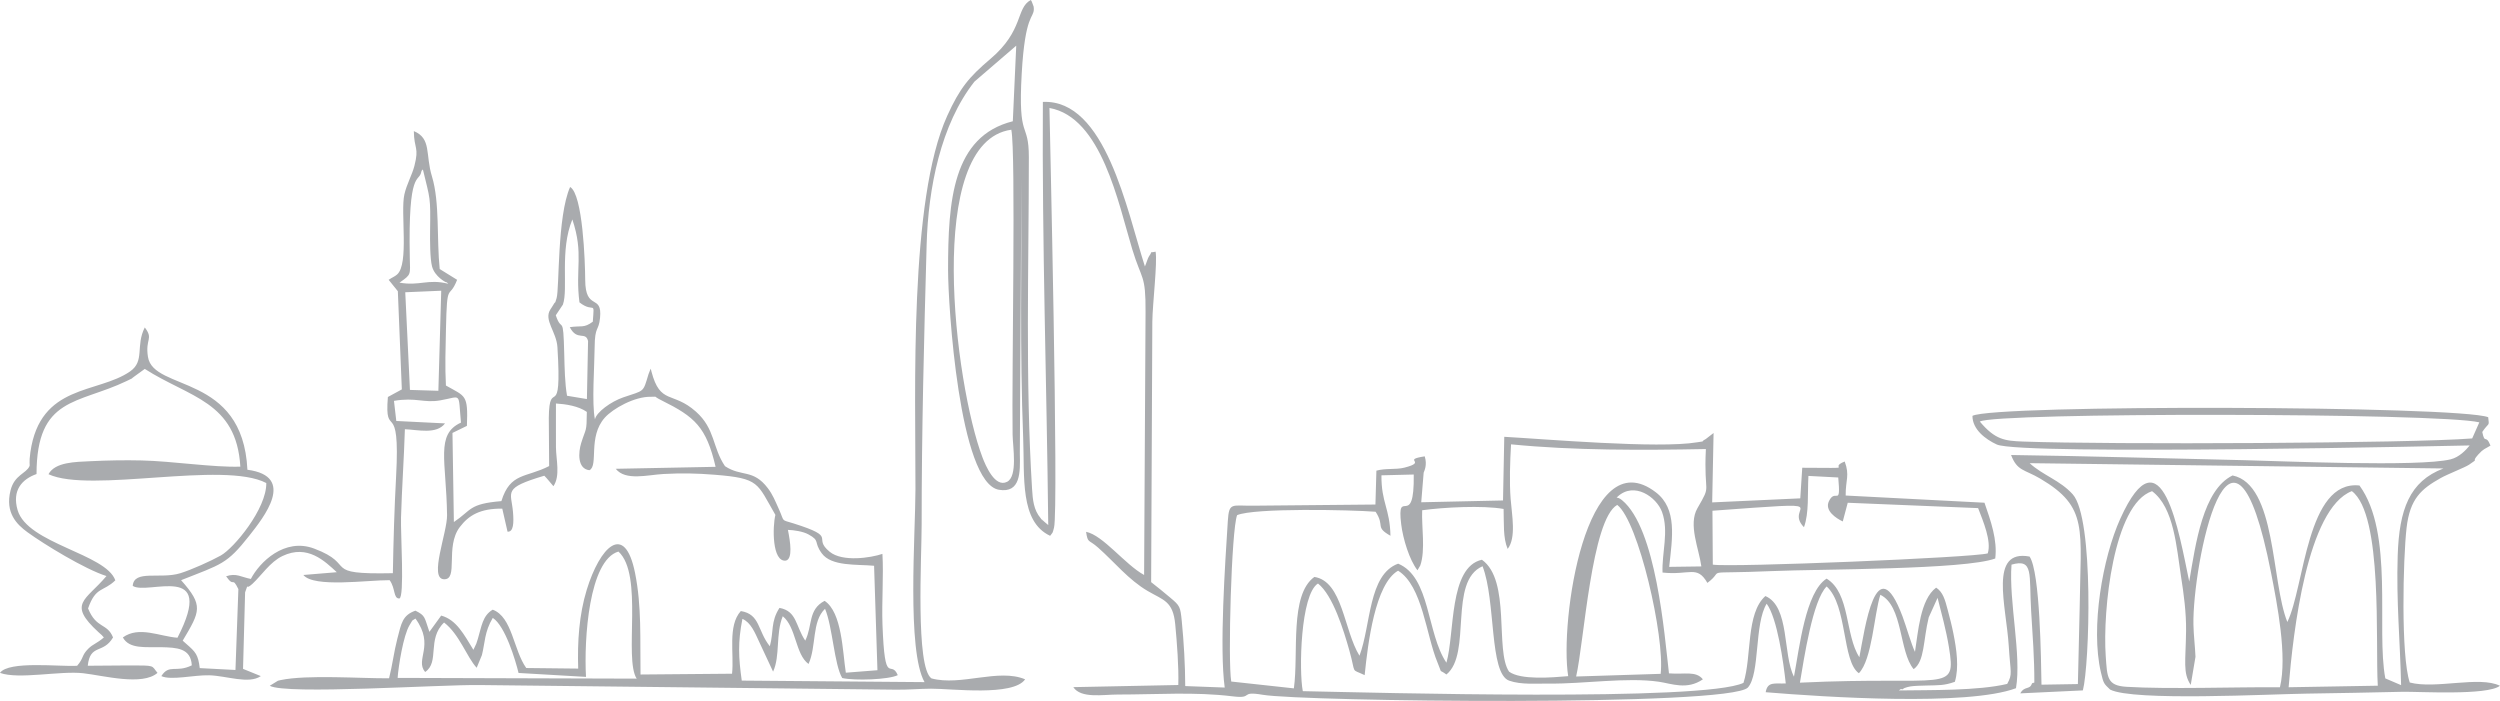
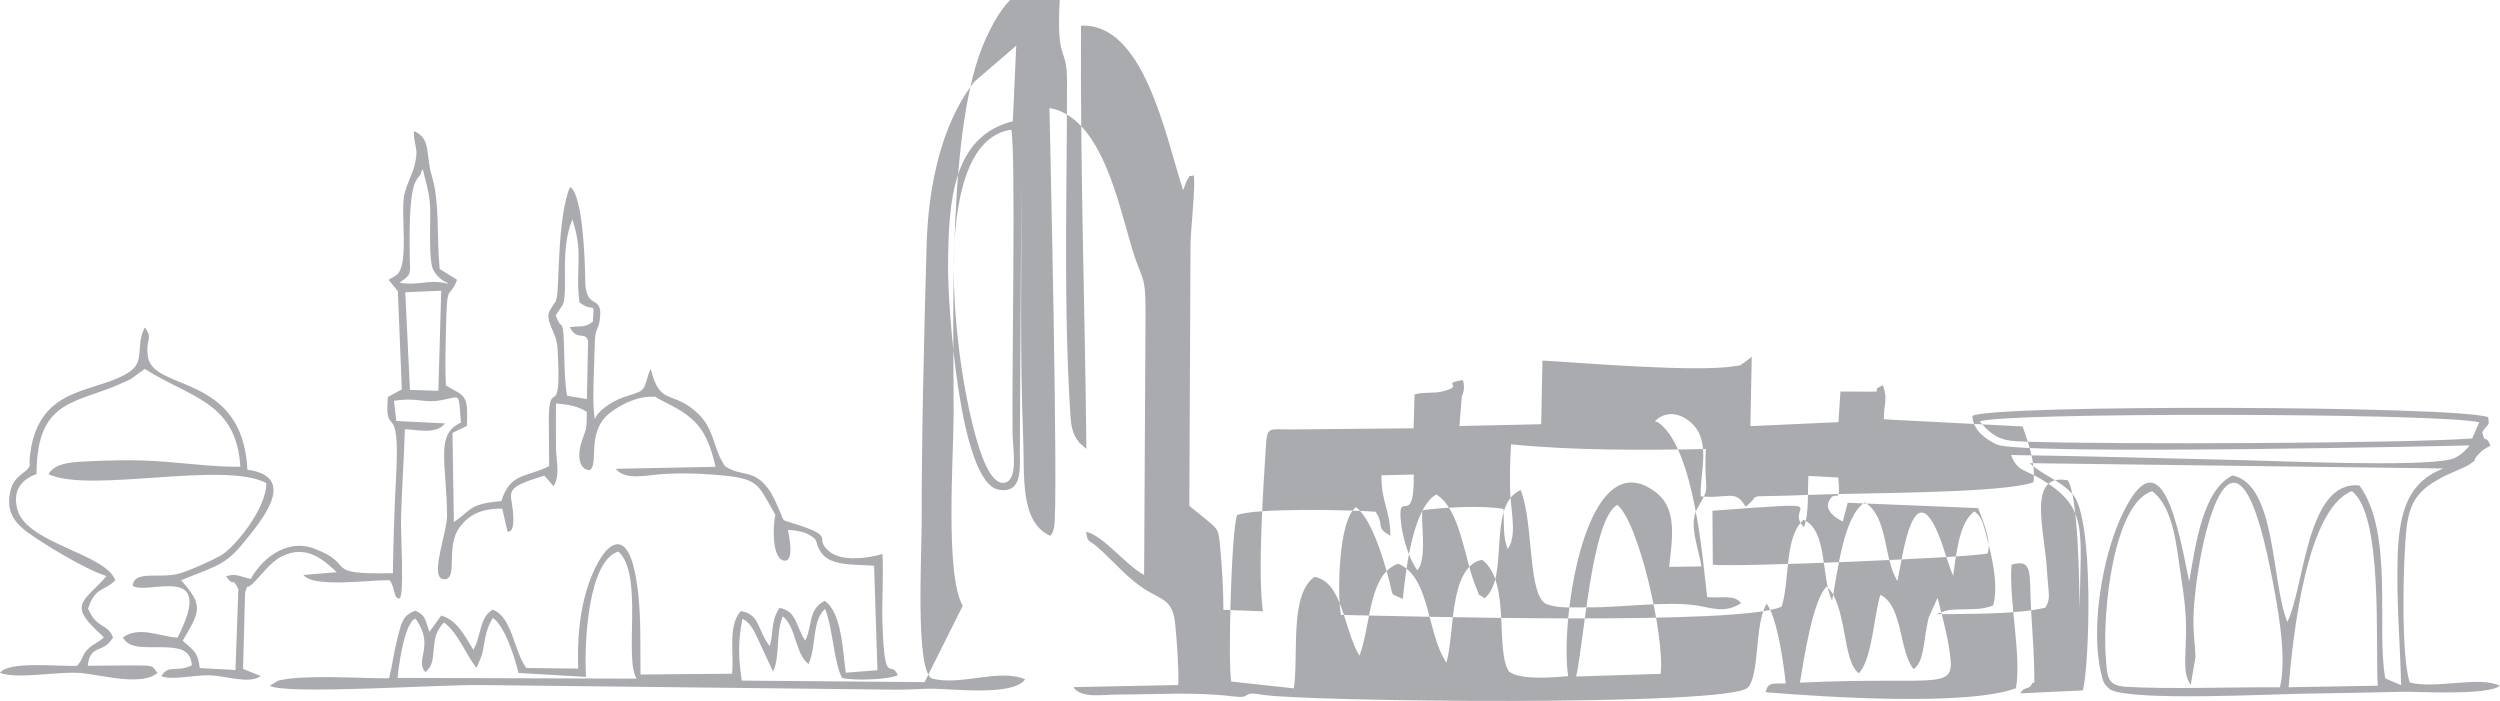
<svg xmlns="http://www.w3.org/2000/svg" xml:space="preserve" width="77172px" height="21637px" version="1.1" shape-rendering="geometricPrecision" text-rendering="geometricPrecision" image-rendering="optimizeQuality" fill-rule="evenodd" clip-rule="evenodd" viewBox="0 0 203132 56954">
  <g id="Layer_x0020_1">
-     <path fill="#A9ABAE" d="M191095 39906c2553,1913 1898,12344 2109,15810l-7246 126c368,-4486 1507,-14520 5137,-15936zm-44845 15563c335,-1962 1037,-6705 2172,-7817 1695,1539 1244,6096 2618,7051 1080,-1118 1233,-4757 1744,-6373 1855,899 1513,4628 2707,6042 901,-638 764,-2317 1224,-4206l720 -1589c305,1202 696,2622 920,3995 623,3822 -109,2328 -12105,2897zm-14845 -14444c1727,1322 3875,10738 3530,13727l-6869 217c641,-2767 1247,-12767 3339,-13944zm43458 -1115c1792,1328 1990,4612 2350,6911 229,1467 430,2938 413,4451 -28,2479 -280,3389 379,4382l386 -2286c-36,-867 -151,-1763 -167,-2621 -92,-4754 3060,-20728 6306,-4214 502,2552 1330,6789 723,9308 -3584,-25 -9067,173 -12467,-35 -1596,-98 -1566,-765 -1688,-2496 -260,-3686 632,-12368 3765,-13400zm-140321 14692c1200,-801 132,-2668 1539,-4020 1255,964 1839,2802 2649,3678l424 -1028c256,-992 199,-1883 885,-3027 1013,662 1844,3442 2094,4476l5480 319c-171,-3071 240,-9481 2636,-10184 2056,1867 424,8674 1481,10326l-19423 -60c65,-932 462,-3454 970,-4288 352,-578 137,-287 479,-534 1602,2203 -69,3327 786,4342zm115189 -12232l404 -1519 10594 435c411,1071 1099,2682 783,3677 -1103,342 -20945,1157 -22341,915l-29 -4379c10757,-788 5668,-468 7436,1338 423,-1153 283,-2721 362,-4167l2424 127c227,2503 -217,814 -755,1922 -377,777 587,1396 1122,1651zm-22310 12570c-1329,112 -3856,330 -4805,-367 -1164,-1707 168,-7411 -2206,-9092 -2696,596 -2197,5999 -2884,8366 -1618,-2396 -1283,-6955 -3923,-8048 -2436,890 -2198,4995 -3141,7481 -1275,-2066 -1359,-6043 -3665,-6403 -2033,1460 -1267,6214 -1666,9055l-5089 -555c-281,-1634 13,-12338 477,-13519 1385,-600 9215,-435 11252,-277 784,1194 -85,1218 1208,1952 -49,-2249 -746,-2660 -733,-4912l2625 -65c63,4591 -1402,880 -1021,4032 147,1214 675,2921 1324,3749l228 -390c437,-1253 92,-3139 155,-4487 1734,-240 4930,-409 6615,-106 37,1157 -56,2350 332,3248 708,-921 344,-2718 240,-4064 -107,-1373 -47,-3049 34,-4434 5094,506 10670,484 15830,382 -189,3912 514,2727 -686,4808 -766,1328 126,3285 319,4730l-2614 36c258,-2372 662,-4714 -1075,-6051 -5718,-4405 -7840,10536 -7131,14931zm33448 -20685c1118,-754 37354,-726 40585,62l-580 1307c-4898,398 -29443,513 -36495,253 -1479,-54 -2263,-140 -3510,-1622zm-78697 -23715c378,1844 29,19917 104,24762 17,1038 431,3402 -452,3849 -976,495 -1740,-1312 -2002,-2003 -2221,-5856 -4767,-25627 2350,-26608zm-46554 21213l-2310 -71 -381 -7935 2923 -125 -232 8131zm10118 -7002c454,-1286 -275,-4389 768,-6921 942,2815 222,3976 578,6739 1209,945 1220,-293 1084,1570 -732,543 -919,302 -1870,444 595,1168 1288,299 1485,1127l-94 4715 -1614 -269c-176,-986 -200,-2268 -228,-3402 -82,-3391 -186,-1620 -687,-3138l578 -865zm-13279 -1785c985,-685 868,-616 839,-2043 -147,-7321 766,-6029 938,-6977 18,-104 80,-122 127,-178 597,2494 625,2147 584,5041 -9,691 -8,2207 158,2837 224,847 1142,1303 1146,1295 27,-50 119,72 172,116 -1677,-419 -2303,201 -3964,-91zm42669 32459l-14857 -124c-263,-1891 -323,-3112 54,-5015 680,290 1011,1106 1357,1855l1135 2432c592,-1283 192,-3044 786,-4502 1100,885 1019,3100 2094,3879 657,-1437 251,-3451 1342,-4483 618,1473 740,4520 1395,5626 1013,229 3786,133 4515,-235 -581,-1352 -1052,1082 -1243,-4110 -68,-1853 101,-4024 -5,-5743 -940,320 -3248,680 -4286,-173 -1470,-1206 757,-1135 -2930,-2301 -1072,-338 -705,-70 -1193,-1155 -309,-685 -504,-1188 -905,-1713 -1203,-1580 -2126,-890 -3478,-1785 -1036,-1527 -784,-3026 -2358,-4428 -1901,-1693 -2899,-524 -3619,-3267 -15,-57 -30,-154 -63,-225l-176 448c-459,1533 -309,1285 -2050,1882 -990,339 -2185,1201 -2301,1788 -267,-1266 -35,-4364 -24,-5857 13,-1770 327,-1265 438,-2381 203,-2025 -1194,-503 -1205,-3102 -6,-1443 -196,-6967 -1227,-7542 -1056,2389 -864,8257 -1096,9026 -189,625 -39,139 -276,565 -35,62 -84,130 -117,186 -34,57 -94,143 -123,190 -536,859 506,1794 583,3053 391,6379 -669,2276 -701,5758l28 3898c-1882,969 -3159,511 -3881,2848 -2669,226 -2394,717 -3861,1700l-114 -7241 1174 -573c99,-2573 -106,-2367 -1706,-3278 -83,-1529 -29,-3034 3,-4563 85,-4079 230,-2295 907,-4027l-1415 -876c-255,-2446 14,-5414 -630,-7525 -549,-1797 -23,-3078 -1472,-3682 19,1488 444,1277 46,2827 -187,731 -627,1485 -814,2316 -333,1479 396,5651 -596,6511 -202,175 -366,217 -681,429l746 927 324 7977 -1134 617c-297,3633 1024,-112 669,6442 -142,2620 -217,5241 -264,7875 -5943,122 -2824,-660 -6400,-2002 -2406,-903 -4441,1118 -5138,2469 -767,-142 -1187,-503 -2011,-216 685,987 458,-60 997,1043l-237 6570 -2902 -152c-132,-1098 -335,-1308 -1088,-1964l-297 -265c1427,-2404 1706,-2848 -131,-4915 3308,-1310 3707,-1287 5540,-3613 1166,-1480 3855,-4831 -150,-5360 -382,-7871 -7637,-6340 -8082,-9172 -236,-1500 476,-1422 -257,-2392 -771,1515 27,2724 -1196,3575 -2629,1827 -7306,993 -8101,6566 -128,892 -20,1015 -70,1129 -268,614 -1228,698 -1545,1985 -443,1799 494,2742 1389,3392 1318,958 4650,3001 6409,3554 -1688,2005 -3207,2218 -641,4568 305,279 237,191 430,421 -573,496 -879,531 -1263,912 -562,558 -359,761 -909,1390 -1378,90 -5563,-428 -6268,578 1521,554 4897,-186 6767,29 1657,191 4804,1044 6031,-30 -523,-611 -98,-606 -2342,-604l-3324 25c195,-1814 1252,-929 2054,-2300 -480,-1194 -1351,-684 -2029,-2356 624,-1800 1240,-1333 2214,-2284 -761,-2166 -7145,-2969 -7940,-5710 -467,-1610 364,-2511 1538,-2927 14,-6309 3362,-5654 7325,-7559 765,-368 182,-68 655,-391l816 -593c3615,2327 7452,2639 7765,7942 -2180,73 -5521,-446 -8022,-504 -1400,-33 -2760,-5 -4159,62 -1210,59 -2878,63 -3408,1057 3378,1576 14228,-1111 17697,717 37,2081 -2628,5293 -3699,5890 -806,449 -2373,1154 -3282,1437 -1631,507 -3775,-313 -3871,1030 1207,798 6851,-2037 3636,4213 -1440,-103 -3131,-974 -4438,-24 522,972 1893,763 3099,792 1276,31 2426,68 2502,1476 -1286,631 -1829,-138 -2475,874 788,369 2655,-99 3891,-66 1414,38 3211,743 4193,66l-1445 -587 168 -6220c368,-972 -84,-63 592,-687 735,-678 1431,-1778 2446,-2264 2037,-974 3442,425 4412,1316l-2716 225c850,1052 5214,411 7011,422 484,666 291,1500 785,1488 437,-56 100,-5253 139,-6568 69,-2406 242,-4785 314,-7185 1051,43 2570,442 3262,-474l-3960 -196 -189 -1635c1792,-305 2415,194 3754,-39 1793,-312 1450,-736 1690,1806 -2086,956 -1188,3077 -1130,7522 19,1401 -1485,5138 -264,5206 1227,69 82,-2633 1296,-4237 732,-966 1666,-1518 3454,-1501l428 1872c489,39 518,-717 443,-1601 -141,-1668 -876,-1927 2544,-2946 243,238 502,583 741,852 573,-838 218,-2141 206,-3156 -13,-1185 8,-2377 -1,-3564 812,51 1830,205 2510,684 -12,1695 -66,1272 -457,2524 -233,746 -335,2096 666,2214 763,-374 -145,-2708 1251,-4270 652,-731 2409,-1726 3749,-1697 655,14 36,-118 882,301 2679,1330 3615,2146 4372,5390l-8114 160c790,1002 2589,493 3881,423 1481,-79 2682,-58 4159,61 3670,295 3420,655 4933,3263 -238,952 -280,3864 857,3713 561,-147 361,-1493 161,-2495 475,12 1226,126 1655,360 1005,547 401,588 1092,1540 786,1081 2835,884 4254,1015l273 8487 -2569 202c-266,-1727 -307,-4903 -1725,-5839 -1365,717 -964,2002 -1571,3233 -801,-1188 -664,-2394 -2094,-2660 -732,1120 -456,1941 -785,3118 -1013,-1265 -769,-2602 -2357,-2861 -1086,1199 -534,3468 -713,5091l-7437 65c-44,-2848 106,-5518 -444,-8250 -847,-4209 -2867,-2092 -3926,1365 -620,2026 -766,4217 -694,6404l-4221 -47c-1049,-1472 -1125,-4138 -2723,-4740 -834,482 -911,1390 -1210,2375 -24,81 -97,312 -124,383l-236 504c-780,-1268 -1379,-2440 -2618,-2783l-959 1323c-419,-1199 -302,-1305 -1136,-1723 -1056,376 -1140,1014 -1469,2282 -276,1067 -397,2135 -672,3213 -2235,22 -6676,-311 -8817,148 -74,16 -143,29 -211,50l-665 410c1276,743 13882,-106 17070,-59l33772 376c1018,15 1918,-75 2891,-80 1665,-9 6668,644 7644,-761 -2156,-910 -5236,570 -7610,-75 -1307,-882 -797,-9859 -799,-12491 -3,-7558 195,-15185 406,-22766 128,-4568 1143,-9760 3884,-13234l3396 -2921 -278 6142c-4905,1229 -5261,6483 -5261,12098 0,2754 894,17309 4137,17847 1765,292 1730,-1433 1694,-2921l126 -22364c20,6970 -129,14114 145,21044 126,3197 -284,6823 2191,7981 237,-327 179,-143 316,-666 387,-1474 -355,-32935 -371,-34099 4239,760 5592,7732 6728,11479 775,2554 1098,2009 1080,5102l-117 21366c-1549,-845 -3327,-3228 -4716,-3508 148,962 183,581 978,1284 1347,1193 2464,2608 4033,3527 1279,750 2055,807 2235,2715 140,1478 294,3464 248,4922l-8532 173c622,943 2415,601 3615,601 3147,2 6243,-235 9341,148 1759,217 488,-461 2440,-127 3192,545 37926,978 39419,-591 991,-1110 513,-5172 1525,-6810 862,1166 1366,4768 1551,6479 -877,43 -1480,-190 -1631,713 4787,397 16402,1149 20338,-326 462,-2707 -590,-7039 -363,-10041 1821,-516 1413,767 1595,3767 119,1942 267,3860 260,5814 -64,43 -173,5 -205,102 -169,502 -605,161 -937,777l5085 -241c541,-2059 918,-13986 -821,-15929 -1028,-1148 -2429,-1545 -3504,-2534l33623 430c-2757,1041 -3596,3330 -3717,7080 -122,3741 198,6910 277,10527l-1283 -549c-755,-4000 726,-11798 -2100,-15674 -4304,-464 -4454,8229 -5861,11091 -1329,-3286 -875,-11171 -4451,-11907 -2405,1176 -2999,5539 -3521,8622 -825,-3944 -2233,-12565 -5604,-5102 -1432,3170 -2425,8839 -1571,12484 216,924 243,912 744,1392 1839,965 13029,370 15976,331 2603,-34 5191,-92 7797,-149 1201,-26 6895,323 7903,-489 -1667,-821 -5234,293 -7325,-266 -733,-2156 -545,-10078 -260,-12560 273,-2390 1203,-3165 2762,-4047 575,-325 1976,-861 2313,-1088 936,-631 80,-88 758,-838 422,-468 532,-435 986,-716 -391,-982 -452,-51 -668,-1107 536,-809 586,-393 482,-1199 -2381,-939 -40226,-1048 -41907,-110 -5,1099 1057,1903 1977,2327 1968,907 38399,78 38426,77 -316,396 -866,958 -1540,1126 -2576,643 -13957,135 -16681,74 -6342,-141 -12703,-336 -19043,-423 500,1318 1085,1160 2368,1918 3942,2326 3279,4072 3204,10549l-144 6145 -2958 50c-38,-2011 -106,-9138 -967,-10410 -3331,-625 -1895,3993 -1692,7267 138,2233 326,2253 -126,3080 -2350,564 -6259,493 -8797,531 69,-43 176,-168 221,-101 45,67 162,-75 226,-93 64,-17 153,-57 233,-76 83,-19 152,-38 245,-55 303,-55 986,-65 1320,-75 967,-28 1415,14 2298,-302 352,-1163 140,-2639 -121,-3938 -134,-672 -281,-1226 -461,-1910 -216,-822 -382,-1441 -938,-1804 -1302,968 -1462,3621 -1720,5220 -302,-623 -706,-2067 -1014,-2887 -2156,-5742 -3074,1100 -3505,3322 -1171,-1796 -732,-5213 -2662,-6387 -1721,1094 -2206,5624 -2652,7968 -925,-1801 -327,-5694 -2322,-6552 -1592,1413 -1095,4923 -1780,7054 -3239,1535 -29908,794 -35807,674 -323,-1634 -190,-7865 1233,-8747 1211,953 2088,3797 2552,5451 563,2004 69,1432 1240,1994 266,-2595 849,-7411 2717,-8487 1991,1242 2273,5241 3199,7449 440,1048 50,484 728,986 2091,-1694 139,-7575 2936,-8796 1094,2814 530,8714 2161,9297 978,350 2260,224 3281,237 2712,36 6286,-529 8885,-149 1025,150 2287,695 3576,-197 -576,-708 -1465,-381 -2756,-484 -369,-3168 -1032,-11788 -3816,-14075 -453,-372 -529,-51 -354,-288 1354,-1244 3164,40 3605,1246 576,1579 -26,3335 43,4926 2219,237 2792,-632 3645,840 1579,-1177 -806,-701 5236,-959 3979,-170 15670,-105 18153,-1023 185,-1507 -356,-3033 -875,-4533l-11279 -584c-13,-1269 346,-1623 -78,-2765 -1506,602 1354,527 -3450,508l-160 2486 -7158 329 113 -5639 -627 485c-578,314 134,128 -717,272 -3139,531 -12452,-271 -15663,-448l-102 5172 -6645 147 197 -2405c48,-141 308,-613 87,-1327 -1947,304 299,425 -1663,921 -692,174 -1506,31 -2264,242l-79 2753 -9957 95c-1721,19 -1938,-307 -2037,1249 -221,3462 -689,10332 -252,13527l-3208 -120c-4,-1695 -114,-3588 -280,-5267 -116,-1185 -151,-1259 -924,-1907 -564,-473 -1103,-915 -1566,-1271l96 -21162c19,-1478 423,-4802 266,-5691 -634,146 -155,-144 -535,376 -93,126 -236,625 -334,825 -1463,-4566 -3202,-13599 -8291,-13369 -74,11458 315,22924 437,34383l-326 -276c-714,-705 276,380 -292,-284 -571,-668 -642,-1501 -697,-2382 -553,-8949 -262,-17972 -261,-26933 1,-3039 -895,-1231 -580,-6808 275,-4865 980,-4473 986,-5249 0,-57 -9,-138 -16,-192l-135 -364c-13,-40 -53,-125 -97,-175 -1228,658 -546,2468 -3284,4788 -1738,1472 -2485,2372 -3506,4622 -3104,6839 -2572,22392 -2581,30343 -5,3657 -710,13095 738,15672z" />
+     <path fill="#A9ABAE" d="M191095 39906c2553,1913 1898,12344 2109,15810l-7246 126c368,-4486 1507,-14520 5137,-15936zm-44845 15563c335,-1962 1037,-6705 2172,-7817 1695,1539 1244,6096 2618,7051 1080,-1118 1233,-4757 1744,-6373 1855,899 1513,4628 2707,6042 901,-638 764,-2317 1224,-4206l720 -1589c305,1202 696,2622 920,3995 623,3822 -109,2328 -12105,2897zm-14845 -14444c1727,1322 3875,10738 3530,13727l-6869 217c641,-2767 1247,-12767 3339,-13944zm43458 -1115c1792,1328 1990,4612 2350,6911 229,1467 430,2938 413,4451 -28,2479 -280,3389 379,4382l386 -2286c-36,-867 -151,-1763 -167,-2621 -92,-4754 3060,-20728 6306,-4214 502,2552 1330,6789 723,9308 -3584,-25 -9067,173 -12467,-35 -1596,-98 -1566,-765 -1688,-2496 -260,-3686 632,-12368 3765,-13400zm-140321 14692c1200,-801 132,-2668 1539,-4020 1255,964 1839,2802 2649,3678l424 -1028c256,-992 199,-1883 885,-3027 1013,662 1844,3442 2094,4476l5480 319c-171,-3071 240,-9481 2636,-10184 2056,1867 424,8674 1481,10326l-19423 -60c65,-932 462,-3454 970,-4288 352,-578 137,-287 479,-534 1602,2203 -69,3327 786,4342zm115189 -12232l404 -1519 10594 435c411,1071 1099,2682 783,3677 -1103,342 -20945,1157 -22341,915l-29 -4379c10757,-788 5668,-468 7436,1338 423,-1153 283,-2721 362,-4167l2424 127c227,2503 -217,814 -755,1922 -377,777 587,1396 1122,1651zm-22310 12570c-1329,112 -3856,330 -4805,-367 -1164,-1707 168,-7411 -2206,-9092 -2696,596 -2197,5999 -2884,8366 -1618,-2396 -1283,-6955 -3923,-8048 -2436,890 -2198,4995 -3141,7481 -1275,-2066 -1359,-6043 -3665,-6403 -2033,1460 -1267,6214 -1666,9055l-5089 -555c-281,-1634 13,-12338 477,-13519 1385,-600 9215,-435 11252,-277 784,1194 -85,1218 1208,1952 -49,-2249 -746,-2660 -733,-4912l2625 -65c63,4591 -1402,880 -1021,4032 147,1214 675,2921 1324,3749l228 -390c437,-1253 92,-3139 155,-4487 1734,-240 4930,-409 6615,-106 37,1157 -56,2350 332,3248 708,-921 344,-2718 240,-4064 -107,-1373 -47,-3049 34,-4434 5094,506 10670,484 15830,382 -189,3912 514,2727 -686,4808 -766,1328 126,3285 319,4730l-2614 36c258,-2372 662,-4714 -1075,-6051 -5718,-4405 -7840,10536 -7131,14931zm33448 -20685c1118,-754 37354,-726 40585,62l-580 1307c-4898,398 -29443,513 -36495,253 -1479,-54 -2263,-140 -3510,-1622zm-78697 -23715c378,1844 29,19917 104,24762 17,1038 431,3402 -452,3849 -976,495 -1740,-1312 -2002,-2003 -2221,-5856 -4767,-25627 2350,-26608zm-46554 21213l-2310 -71 -381 -7935 2923 -125 -232 8131zm10118 -7002c454,-1286 -275,-4389 768,-6921 942,2815 222,3976 578,6739 1209,945 1220,-293 1084,1570 -732,543 -919,302 -1870,444 595,1168 1288,299 1485,1127l-94 4715 -1614 -269c-176,-986 -200,-2268 -228,-3402 -82,-3391 -186,-1620 -687,-3138l578 -865zm-13279 -1785c985,-685 868,-616 839,-2043 -147,-7321 766,-6029 938,-6977 18,-104 80,-122 127,-178 597,2494 625,2147 584,5041 -9,691 -8,2207 158,2837 224,847 1142,1303 1146,1295 27,-50 119,72 172,116 -1677,-419 -2303,201 -3964,-91zm42669 32459l-14857 -124c-263,-1891 -323,-3112 54,-5015 680,290 1011,1106 1357,1855l1135 2432c592,-1283 192,-3044 786,-4502 1100,885 1019,3100 2094,3879 657,-1437 251,-3451 1342,-4483 618,1473 740,4520 1395,5626 1013,229 3786,133 4515,-235 -581,-1352 -1052,1082 -1243,-4110 -68,-1853 101,-4024 -5,-5743 -940,320 -3248,680 -4286,-173 -1470,-1206 757,-1135 -2930,-2301 -1072,-338 -705,-70 -1193,-1155 -309,-685 -504,-1188 -905,-1713 -1203,-1580 -2126,-890 -3478,-1785 -1036,-1527 -784,-3026 -2358,-4428 -1901,-1693 -2899,-524 -3619,-3267 -15,-57 -30,-154 -63,-225l-176 448c-459,1533 -309,1285 -2050,1882 -990,339 -2185,1201 -2301,1788 -267,-1266 -35,-4364 -24,-5857 13,-1770 327,-1265 438,-2381 203,-2025 -1194,-503 -1205,-3102 -6,-1443 -196,-6967 -1227,-7542 -1056,2389 -864,8257 -1096,9026 -189,625 -39,139 -276,565 -35,62 -84,130 -117,186 -34,57 -94,143 -123,190 -536,859 506,1794 583,3053 391,6379 -669,2276 -701,5758l28 3898c-1882,969 -3159,511 -3881,2848 -2669,226 -2394,717 -3861,1700l-114 -7241 1174 -573c99,-2573 -106,-2367 -1706,-3278 -83,-1529 -29,-3034 3,-4563 85,-4079 230,-2295 907,-4027l-1415 -876c-255,-2446 14,-5414 -630,-7525 -549,-1797 -23,-3078 -1472,-3682 19,1488 444,1277 46,2827 -187,731 -627,1485 -814,2316 -333,1479 396,5651 -596,6511 -202,175 -366,217 -681,429l746 927 324 7977 -1134 617c-297,3633 1024,-112 669,6442 -142,2620 -217,5241 -264,7875 -5943,122 -2824,-660 -6400,-2002 -2406,-903 -4441,1118 -5138,2469 -767,-142 -1187,-503 -2011,-216 685,987 458,-60 997,1043l-237 6570 -2902 -152c-132,-1098 -335,-1308 -1088,-1964l-297 -265c1427,-2404 1706,-2848 -131,-4915 3308,-1310 3707,-1287 5540,-3613 1166,-1480 3855,-4831 -150,-5360 -382,-7871 -7637,-6340 -8082,-9172 -236,-1500 476,-1422 -257,-2392 -771,1515 27,2724 -1196,3575 -2629,1827 -7306,993 -8101,6566 -128,892 -20,1015 -70,1129 -268,614 -1228,698 -1545,1985 -443,1799 494,2742 1389,3392 1318,958 4650,3001 6409,3554 -1688,2005 -3207,2218 -641,4568 305,279 237,191 430,421 -573,496 -879,531 -1263,912 -562,558 -359,761 -909,1390 -1378,90 -5563,-428 -6268,578 1521,554 4897,-186 6767,29 1657,191 4804,1044 6031,-30 -523,-611 -98,-606 -2342,-604l-3324 25c195,-1814 1252,-929 2054,-2300 -480,-1194 -1351,-684 -2029,-2356 624,-1800 1240,-1333 2214,-2284 -761,-2166 -7145,-2969 -7940,-5710 -467,-1610 364,-2511 1538,-2927 14,-6309 3362,-5654 7325,-7559 765,-368 182,-68 655,-391l816 -593c3615,2327 7452,2639 7765,7942 -2180,73 -5521,-446 -8022,-504 -1400,-33 -2760,-5 -4159,62 -1210,59 -2878,63 -3408,1057 3378,1576 14228,-1111 17697,717 37,2081 -2628,5293 -3699,5890 -806,449 -2373,1154 -3282,1437 -1631,507 -3775,-313 -3871,1030 1207,798 6851,-2037 3636,4213 -1440,-103 -3131,-974 -4438,-24 522,972 1893,763 3099,792 1276,31 2426,68 2502,1476 -1286,631 -1829,-138 -2475,874 788,369 2655,-99 3891,-66 1414,38 3211,743 4193,66l-1445 -587 168 -6220c368,-972 -84,-63 592,-687 735,-678 1431,-1778 2446,-2264 2037,-974 3442,425 4412,1316l-2716 225c850,1052 5214,411 7011,422 484,666 291,1500 785,1488 437,-56 100,-5253 139,-6568 69,-2406 242,-4785 314,-7185 1051,43 2570,442 3262,-474l-3960 -196 -189 -1635c1792,-305 2415,194 3754,-39 1793,-312 1450,-736 1690,1806 -2086,956 -1188,3077 -1130,7522 19,1401 -1485,5138 -264,5206 1227,69 82,-2633 1296,-4237 732,-966 1666,-1518 3454,-1501l428 1872c489,39 518,-717 443,-1601 -141,-1668 -876,-1927 2544,-2946 243,238 502,583 741,852 573,-838 218,-2141 206,-3156 -13,-1185 8,-2377 -1,-3564 812,51 1830,205 2510,684 -12,1695 -66,1272 -457,2524 -233,746 -335,2096 666,2214 763,-374 -145,-2708 1251,-4270 652,-731 2409,-1726 3749,-1697 655,14 36,-118 882,301 2679,1330 3615,2146 4372,5390l-8114 160c790,1002 2589,493 3881,423 1481,-79 2682,-58 4159,61 3670,295 3420,655 4933,3263 -238,952 -280,3864 857,3713 561,-147 361,-1493 161,-2495 475,12 1226,126 1655,360 1005,547 401,588 1092,1540 786,1081 2835,884 4254,1015l273 8487 -2569 202c-266,-1727 -307,-4903 -1725,-5839 -1365,717 -964,2002 -1571,3233 -801,-1188 -664,-2394 -2094,-2660 -732,1120 -456,1941 -785,3118 -1013,-1265 -769,-2602 -2357,-2861 -1086,1199 -534,3468 -713,5091l-7437 65c-44,-2848 106,-5518 -444,-8250 -847,-4209 -2867,-2092 -3926,1365 -620,2026 -766,4217 -694,6404l-4221 -47c-1049,-1472 -1125,-4138 -2723,-4740 -834,482 -911,1390 -1210,2375 -24,81 -97,312 -124,383l-236 504c-780,-1268 -1379,-2440 -2618,-2783l-959 1323c-419,-1199 -302,-1305 -1136,-1723 -1056,376 -1140,1014 -1469,2282 -276,1067 -397,2135 -672,3213 -2235,22 -6676,-311 -8817,148 -74,16 -143,29 -211,50l-665 410c1276,743 13882,-106 17070,-59l33772 376c1018,15 1918,-75 2891,-80 1665,-9 6668,644 7644,-761 -2156,-910 -5236,570 -7610,-75 -1307,-882 -797,-9859 -799,-12491 -3,-7558 195,-15185 406,-22766 128,-4568 1143,-9760 3884,-13234l3396 -2921 -278 6142c-4905,1229 -5261,6483 -5261,12098 0,2754 894,17309 4137,17847 1765,292 1730,-1433 1694,-2921l126 -22364c20,6970 -129,14114 145,21044 126,3197 -284,6823 2191,7981 237,-327 179,-143 316,-666 387,-1474 -355,-32935 -371,-34099 4239,760 5592,7732 6728,11479 775,2554 1098,2009 1080,5102l-117 21366c-1549,-845 -3327,-3228 -4716,-3508 148,962 183,581 978,1284 1347,1193 2464,2608 4033,3527 1279,750 2055,807 2235,2715 140,1478 294,3464 248,4922l-8532 173c622,943 2415,601 3615,601 3147,2 6243,-235 9341,148 1759,217 488,-461 2440,-127 3192,545 37926,978 39419,-591 991,-1110 513,-5172 1525,-6810 862,1166 1366,4768 1551,6479 -877,43 -1480,-190 -1631,713 4787,397 16402,1149 20338,-326 462,-2707 -590,-7039 -363,-10041 1821,-516 1413,767 1595,3767 119,1942 267,3860 260,5814 -64,43 -173,5 -205,102 -169,502 -605,161 -937,777l5085 -241c541,-2059 918,-13986 -821,-15929 -1028,-1148 -2429,-1545 -3504,-2534l33623 430c-2757,1041 -3596,3330 -3717,7080 -122,3741 198,6910 277,10527l-1283 -549c-755,-4000 726,-11798 -2100,-15674 -4304,-464 -4454,8229 -5861,11091 -1329,-3286 -875,-11171 -4451,-11907 -2405,1176 -2999,5539 -3521,8622 -825,-3944 -2233,-12565 -5604,-5102 -1432,3170 -2425,8839 -1571,12484 216,924 243,912 744,1392 1839,965 13029,370 15976,331 2603,-34 5191,-92 7797,-149 1201,-26 6895,323 7903,-489 -1667,-821 -5234,293 -7325,-266 -733,-2156 -545,-10078 -260,-12560 273,-2390 1203,-3165 2762,-4047 575,-325 1976,-861 2313,-1088 936,-631 80,-88 758,-838 422,-468 532,-435 986,-716 -391,-982 -452,-51 -668,-1107 536,-809 586,-393 482,-1199 -2381,-939 -40226,-1048 -41907,-110 -5,1099 1057,1903 1977,2327 1968,907 38399,78 38426,77 -316,396 -866,958 -1540,1126 -2576,643 -13957,135 -16681,74 -6342,-141 -12703,-336 -19043,-423 500,1318 1085,1160 2368,1918 3942,2326 3279,4072 3204,10549c-38,-2011 -106,-9138 -967,-10410 -3331,-625 -1895,3993 -1692,7267 138,2233 326,2253 -126,3080 -2350,564 -6259,493 -8797,531 69,-43 176,-168 221,-101 45,67 162,-75 226,-93 64,-17 153,-57 233,-76 83,-19 152,-38 245,-55 303,-55 986,-65 1320,-75 967,-28 1415,14 2298,-302 352,-1163 140,-2639 -121,-3938 -134,-672 -281,-1226 -461,-1910 -216,-822 -382,-1441 -938,-1804 -1302,968 -1462,3621 -1720,5220 -302,-623 -706,-2067 -1014,-2887 -2156,-5742 -3074,1100 -3505,3322 -1171,-1796 -732,-5213 -2662,-6387 -1721,1094 -2206,5624 -2652,7968 -925,-1801 -327,-5694 -2322,-6552 -1592,1413 -1095,4923 -1780,7054 -3239,1535 -29908,794 -35807,674 -323,-1634 -190,-7865 1233,-8747 1211,953 2088,3797 2552,5451 563,2004 69,1432 1240,1994 266,-2595 849,-7411 2717,-8487 1991,1242 2273,5241 3199,7449 440,1048 50,484 728,986 2091,-1694 139,-7575 2936,-8796 1094,2814 530,8714 2161,9297 978,350 2260,224 3281,237 2712,36 6286,-529 8885,-149 1025,150 2287,695 3576,-197 -576,-708 -1465,-381 -2756,-484 -369,-3168 -1032,-11788 -3816,-14075 -453,-372 -529,-51 -354,-288 1354,-1244 3164,40 3605,1246 576,1579 -26,3335 43,4926 2219,237 2792,-632 3645,840 1579,-1177 -806,-701 5236,-959 3979,-170 15670,-105 18153,-1023 185,-1507 -356,-3033 -875,-4533l-11279 -584c-13,-1269 346,-1623 -78,-2765 -1506,602 1354,527 -3450,508l-160 2486 -7158 329 113 -5639 -627 485c-578,314 134,128 -717,272 -3139,531 -12452,-271 -15663,-448l-102 5172 -6645 147 197 -2405c48,-141 308,-613 87,-1327 -1947,304 299,425 -1663,921 -692,174 -1506,31 -2264,242l-79 2753 -9957 95c-1721,19 -1938,-307 -2037,1249 -221,3462 -689,10332 -252,13527l-3208 -120c-4,-1695 -114,-3588 -280,-5267 -116,-1185 -151,-1259 -924,-1907 -564,-473 -1103,-915 -1566,-1271l96 -21162c19,-1478 423,-4802 266,-5691 -634,146 -155,-144 -535,376 -93,126 -236,625 -334,825 -1463,-4566 -3202,-13599 -8291,-13369 -74,11458 315,22924 437,34383l-326 -276c-714,-705 276,380 -292,-284 -571,-668 -642,-1501 -697,-2382 -553,-8949 -262,-17972 -261,-26933 1,-3039 -895,-1231 -580,-6808 275,-4865 980,-4473 986,-5249 0,-57 -9,-138 -16,-192l-135 -364c-13,-40 -53,-125 -97,-175 -1228,658 -546,2468 -3284,4788 -1738,1472 -2485,2372 -3506,4622 -3104,6839 -2572,22392 -2581,30343 -5,3657 -710,13095 738,15672z" />
  </g>
</svg>